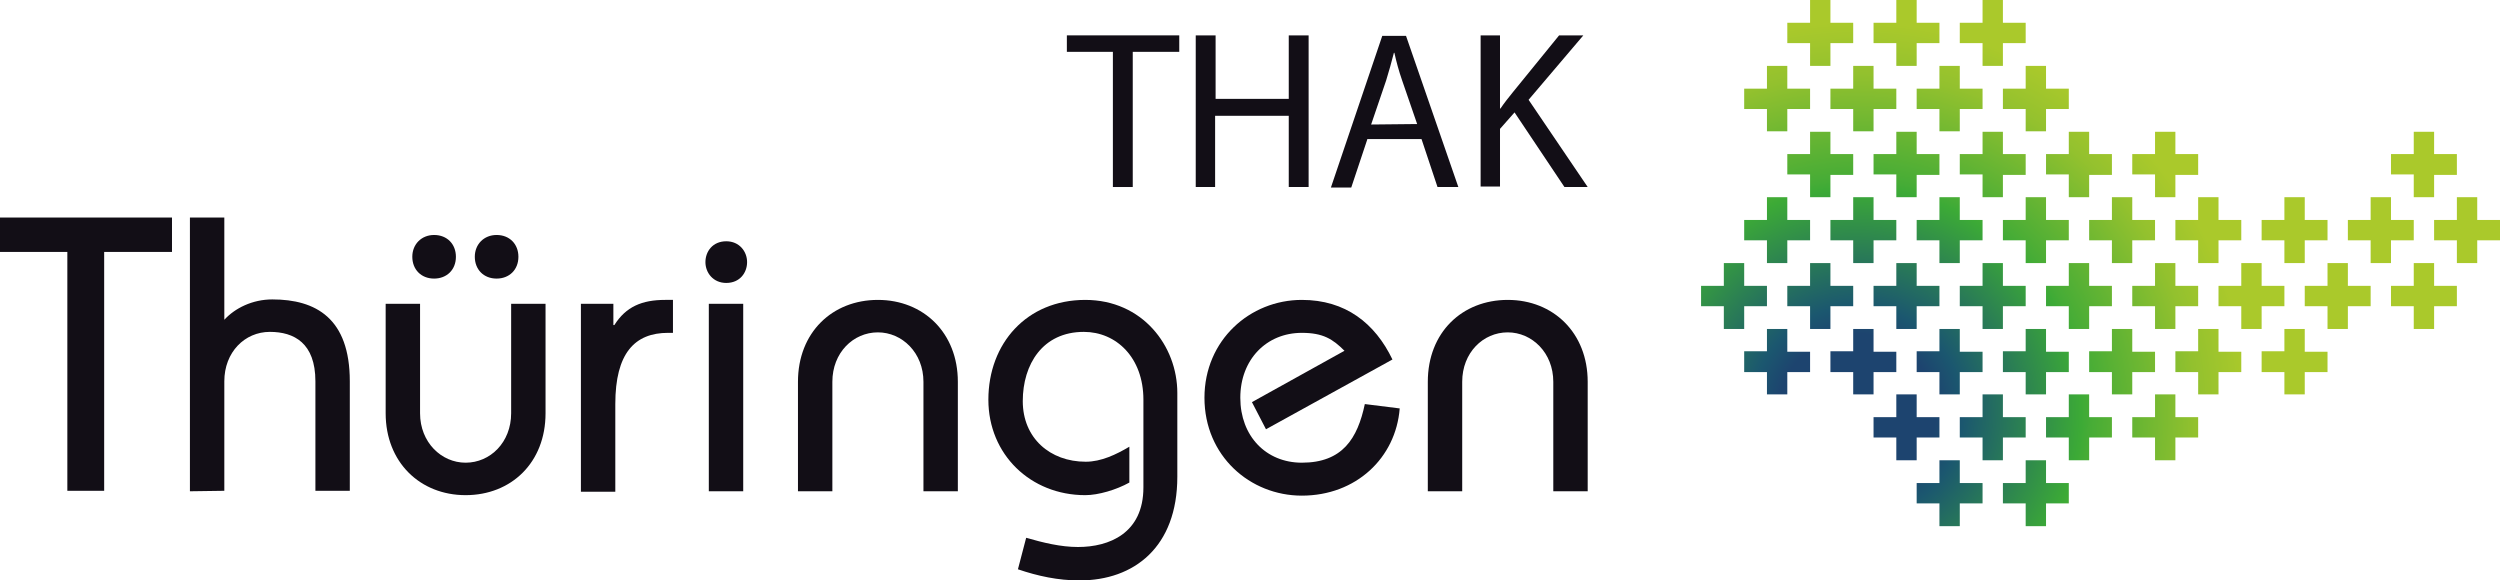
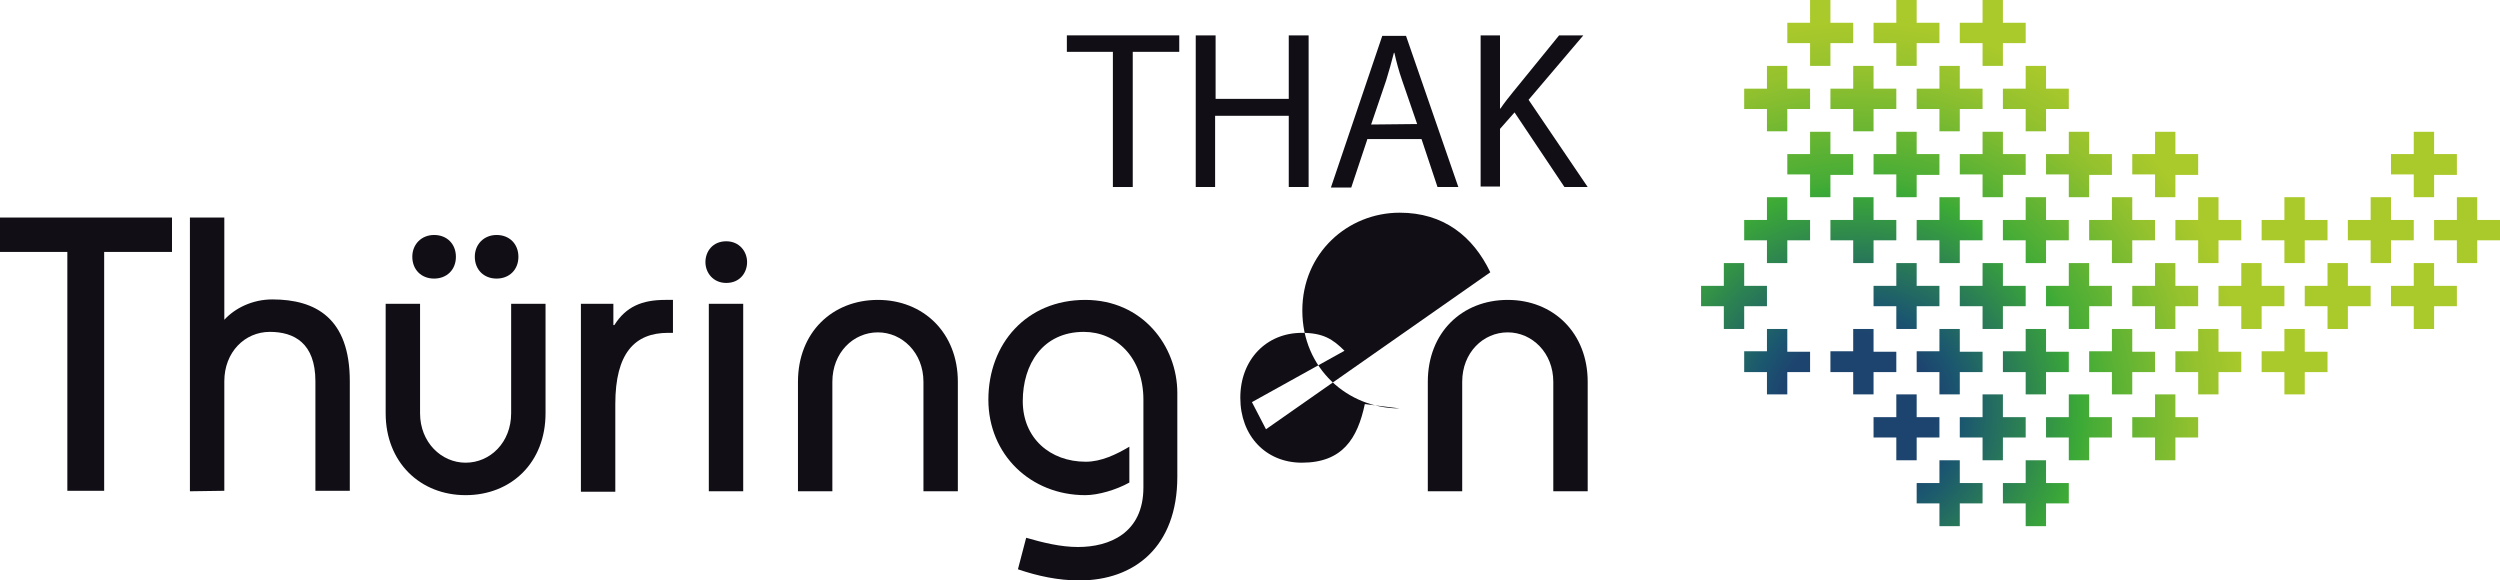
<svg xmlns="http://www.w3.org/2000/svg" version="1.1" id="Ebene_1" x="0px" y="0px" viewBox="0 0 516 119.8" style="enable-background:new 0 0 516 119.8;" xml:space="preserve">
  <style type="text/css">
	.st0{fill:#120E16;}
	.st1{fill:url(#SVGID_1_);}
	.st2{fill:url(#SVGID_00000164499387312996627720000011261264232604326299_);}
	.st3{fill:url(#SVGID_00000063635376390427948830000002524838665573335711_);}
	.st4{fill:url(#SVGID_00000132074234052892982200000003415851067355475588_);}
	.st5{fill:url(#SVGID_00000170236721590456245650000011944384113052989077_);}
	.st6{fill:url(#SVGID_00000111153343598668307710000006465509515475958684_);}
	.st7{fill:url(#SVGID_00000178190074054970440890000013943987562254485909_);}
	.st8{fill:url(#SVGID_00000148649876578607215860000016059045623749427845_);}
	.st9{fill:url(#SVGID_00000008125290474329820630000004720158364857399739_);}
	.st10{fill:url(#SVGID_00000119106317804180714310000009587703656118462338_);}
	.st11{fill:url(#SVGID_00000169556976436960750090000014205578081682645162_);}
	.st12{fill:url(#SVGID_00000088830243558331772830000011434310743229641110_);}
	.st13{fill:url(#SVGID_00000061442339936078954230000010795068422493478327_);}
	.st14{fill:url(#SVGID_00000091695724296291098730000000049865794951906223_);}
	.st15{fill:url(#SVGID_00000037670466221271875380000010520149928986199476_);}
	.st16{fill:url(#SVGID_00000090276491733070713930000009341410480172846983_);}
	.st17{fill:url(#SVGID_00000177480212747469228950000009931713085645669254_);}
	.st18{fill:url(#SVGID_00000062893296777241816250000015783698718544163489_);}
	.st19{fill:url(#SVGID_00000133530493398083394200000012900930941346599312_);}
	.st20{fill:url(#SVGID_00000032626092100679880200000016345354430085207470_);}
	.st21{fill:url(#SVGID_00000064326951595383219630000009495970283608378526_);}
	.st22{fill:url(#SVGID_00000083058898073334223220000015842446782765923221_);}
	.st23{fill:url(#SVGID_00000105411011769833754940000010974324657363289015_);}
	.st24{fill:url(#SVGID_00000114790306573293088320000013835776324425757105_);}
	.st25{fill:url(#SVGID_00000137838740182063639080000003350534858432739719_);}
	.st26{fill:url(#SVGID_00000048471368063070213480000001262089941092267392_);}
	.st27{fill:url(#SVGID_00000008124799941848263410000004523367096632535424_);}
	.st28{fill:url(#SVGID_00000178203723379563426580000012000199793555900602_);}
	.st29{fill:url(#SVGID_00000154413558091790610350000014687772330248228515_);}
	.st30{fill:url(#SVGID_00000125564937483165459670000000898892133058214584_);}
	.st31{fill:url(#SVGID_00000125586354255816475780000003463259486497211523_);}
	.st32{fill:url(#SVGID_00000146492181012971397310000014571210011843622786_);}
	.st33{fill:url(#SVGID_00000002372678939478237020000006061103180987538363_);}
	.st34{fill:url(#SVGID_00000032624079632527551210000010221931140929322679_);}
	.st35{fill:url(#SVGID_00000116932563985905204470000006659157189120407978_);}
	.st36{fill:url(#SVGID_00000103959865973764531540000005007647388187476099_);}
	.st37{fill:url(#SVGID_00000008148254319513878640000011983721067492155549_);}
	.st38{fill:url(#SVGID_00000035516704468568149390000000394186897684981438_);}
	.st39{fill:url(#SVGID_00000100346312137586497380000012689581252463058593_);}
	.st40{fill:url(#SVGID_00000163754026939415521250000010260205695040660380_);}
	.st41{fill:url(#SVGID_00000178206913143074712420000000214109076935251588_);}
	.st42{fill:url(#SVGID_00000130645669267804259510000016325134190351133619_);}
	.st43{fill:url(#SVGID_00000156574134923515853610000007418325873675109304_);}
	.st44{fill:url(#SVGID_00000134213423034852141210000014736585862255953818_);}
</style>
  <g>
    <g>
      <path class="st0" d="M0,44.9h35.5V52h-14v49.3h-7.6V52H0V44.9z" />
      <path class="st0" d="M39.2,101.4V44.9h7.1V66c2.2-2.4,5.8-4.2,9.9-4.2c9,0,16,3.9,16,16.9v22.6h-7.1V78.7c0-7.9-4.4-10.2-9.4-10.2    c-5.2,0-9.4,4.2-9.4,10.2v22.6L39.2,101.4L39.2,101.4z" />
      <path class="st0" d="M112.6,62.7v22.6c0,10.2-7.1,16.9-16.5,16.9s-16.5-6.8-16.5-16.9V62.7h7.1v22.6c0,6,4.4,10.2,9.4,10.2    c5.1,0,9.4-4.2,9.4-10.2V62.7C105.5,62.7,112.6,62.7,112.6,62.7z M89.6,48.5c2.7,0,4.5,1.9,4.5,4.5c0,2.7-1.9,4.5-4.5,4.5    c-2.7,0-4.5-1.9-4.5-4.5S87,48.5,89.6,48.5z M102.5,48.5c2.7,0,4.5,1.9,4.5,4.5c0,2.7-1.9,4.5-4.5,4.5c-2.7,0-4.5-1.9-4.5-4.5    S99.9,48.5,102.5,48.5z" />
      <path class="st0" d="M119.8,62.7h6.8v4.4h0.2c2.4-3.8,5.7-5.2,10.5-5.2h1.6v6.8h-1c-6.9,0-10.9,4.2-10.9,14.7v18.1h-7.1V62.7    H119.8z" />
      <path class="st0" d="M149.9,49.8c2.7,0,4.3,2.1,4.3,4.3c0,2.2-1.5,4.3-4.3,4.3c-2.7,0-4.3-2.1-4.3-4.3    C145.6,51.9,147.1,49.8,149.9,49.8z M146.3,101.4V62.7h7.1v38.7H146.3z" />
      <path class="st0" d="M164.7,101.4V78.8c0-10.2,7.1-16.9,16.5-16.9c9.4,0,16.5,6.8,16.5,16.9v22.6h-7.1V78.8c0-6-4.4-10.2-9.4-10.2    c-5.1,0-9.4,4.2-9.4,10.2v22.6H164.7z" />
      <path class="st0" d="M233.1,99.6c-2.7,1.5-6.4,2.6-9.1,2.6c-11.3,0-20-8.4-20-19.7c0-11.6,7.9-20.6,20-20.6c11.8,0,19,9.5,19,19.2    v17.3c0,14.5-8.9,21.4-20.2,21.4c-4.4,0-8.6-0.9-12.7-2.3l1.7-6.5c3.5,1,7.1,1.9,10.7,1.9c6.4,0,13.5-2.8,13.5-12.3V82.5    c0-8.7-5.6-14-12.3-14c-8.5,0-12.6,6.7-12.6,14.3s5.6,12.5,13,12.5c3.2,0,6.3-1.5,9-3.1V99.6z" />
-       <path class="st0" d="M261.3,88.6l-2.9-5.6l19.1-10.6c-2.4-2.4-4.4-3.7-8.8-3.7c-7.3,0-12.7,5.5-12.7,13.4s5.3,13.4,12.7,13.4    c8.4,0,11.5-5,13-12.1l7.2,0.9c-0.8,10.2-9,18-20.2,18c-10.7,0-20.1-8.2-20.1-20.2c0-11.9,9.4-20.2,20.1-20.2    c9,0,15.1,4.8,18.7,12.3L261.3,88.6z" />
+       <path class="st0" d="M261.3,88.6l-2.9-5.6l19.1-10.6c-2.4-2.4-4.4-3.7-8.8-3.7c-7.3,0-12.7,5.5-12.7,13.4s5.3,13.4,12.7,13.4    c8.4,0,11.5-5,13-12.1l7.2,0.9c-10.7,0-20.1-8.2-20.1-20.2c0-11.9,9.4-20.2,20.1-20.2    c9,0,15.1,4.8,18.7,12.3L261.3,88.6z" />
      <path class="st0" d="M294.7,101.4V78.8c0-10.2,7.1-16.9,16.5-16.9s16.5,6.8,16.5,16.9v22.6h-7.1V78.8c0-6-4.4-10.2-9.4-10.2    c-5.1,0-9.4,4.2-9.4,10.2v22.6H294.7z" />
    </g>
    <g>
      <path class="st0" d="M229.7,10.7h-9.5V7.3h23.2v3.4h-9.6v27.9h-4.1V10.7z" />
      <path class="st0" d="M250.9,7.3v13.1H266V7.3h4.1v31.3H266V23.9h-15.2v14.7h-4V7.3H250.9z" />
      <path class="st0" d="M282.2,28.8l-3.3,9.9h-4.2l10.6-31.3h4.9L301,38.6h-4.3l-3.3-9.9h-11.2V28.8z M292.5,25.6l-3.1-9    c-0.7-2-1.2-3.9-1.6-5.7h-0.1c-0.5,1.9-1,3.8-1.6,5.7l-3.1,9.1L292.5,25.6L292.5,25.6z" />
      <path class="st0" d="M305.6,7.3h4v15.1h0.1c0.8-1.2,1.7-2.3,2.5-3.3l9.6-11.8h5l-11.3,13.3l12.2,18h-4.8l-10.3-15.4l-3,3.4v11.9    h-4L305.6,7.3L305.6,7.3z" />
    </g>
    <g>
      <radialGradient id="SVGID_1_" cx="383.273" cy="33.4" r="97.65" gradientTransform="matrix(1 0 0 -0.999 0 118.436)" gradientUnits="userSpaceOnUse">
        <stop offset="0.166" style="stop-color:#1D446F" />
        <stop offset="0.224" style="stop-color:#1B576F" />
        <stop offset="0.474" style="stop-color:#3CAA36" />
        <stop offset="0.493" style="stop-color:#46AC36" />
        <stop offset="0.717" style="stop-color:#93C12E" />
        <stop offset="0.825" style="stop-color:#AAC92B" />
      </radialGradient>
      <polygon class="st1" points="377.8,4.7 377.8,0 373.6,0 373.6,4.7 368.9,4.7 368.9,8.9 373.6,8.9 373.6,13.6 377.8,13.6     377.8,8.9 382.5,8.9 382.5,4.7   " />
      <radialGradient id="SVGID_00000022526377205896758140000015502128717164366239_" cx="383.272" cy="33.4" r="97.652" gradientTransform="matrix(1 0 0 -0.999 0 118.436)" gradientUnits="userSpaceOnUse">
        <stop offset="0.166" style="stop-color:#1D446F" />
        <stop offset="0.224" style="stop-color:#1B576F" />
        <stop offset="0.474" style="stop-color:#3CAA36" />
        <stop offset="0.493" style="stop-color:#46AC36" />
        <stop offset="0.717" style="stop-color:#93C12E" />
        <stop offset="0.825" style="stop-color:#AAC92B" />
      </radialGradient>
      <polygon style="fill:url(#SVGID_00000022526377205896758140000015502128717164366239_);" points="395.6,4.7 395.6,0 391.4,0     391.4,4.7 386.7,4.7 386.7,8.9 391.4,8.9 391.4,13.6 395.6,13.6 395.6,8.9 400.3,8.9 400.3,4.7   " />
      <radialGradient id="SVGID_00000162317577990117997640000002477120955149648305_" cx="383.261" cy="33.4" r="97.658" gradientTransform="matrix(1 0 0 -0.999 0 118.436)" gradientUnits="userSpaceOnUse">
        <stop offset="0.166" style="stop-color:#1D446F" />
        <stop offset="0.224" style="stop-color:#1B576F" />
        <stop offset="0.474" style="stop-color:#3CAA36" />
        <stop offset="0.493" style="stop-color:#46AC36" />
        <stop offset="0.717" style="stop-color:#93C12E" />
        <stop offset="0.825" style="stop-color:#AAC92B" />
      </radialGradient>
      <polygon style="fill:url(#SVGID_00000162317577990117997640000002477120955149648305_);" points="413.4,4.7 413.4,0 409.2,0     409.2,4.7 404.5,4.7 404.5,8.9 409.2,8.9 409.2,13.6 413.4,13.6 413.4,8.9 418.1,8.9 418.1,4.7   " />
      <g>
        <radialGradient id="SVGID_00000033339371432984113360000014121656320174124204_" cx="383.282" cy="33.399" r="97.651" gradientTransform="matrix(1 0 0 -0.999 0 118.436)" gradientUnits="userSpaceOnUse">
          <stop offset="0.166" style="stop-color:#1D446F" />
          <stop offset="0.224" style="stop-color:#1B576F" />
          <stop offset="0.474" style="stop-color:#3CAA36" />
          <stop offset="0.493" style="stop-color:#46AC36" />
          <stop offset="0.717" style="stop-color:#93C12E" />
          <stop offset="0.825" style="stop-color:#AAC92B" />
        </radialGradient>
        <polygon style="fill:url(#SVGID_00000033339371432984113360000014121656320174124204_);" points="368.9,18.3 368.9,13.6      364.7,13.6 364.7,18.3 360,18.3 360,22.5 364.7,22.5 364.7,27.1 368.9,27.1 368.9,22.5 373.6,22.5 373.6,18.3    " />
        <radialGradient id="SVGID_00000176740139439268504220000016968725388554015166_" cx="383.276" cy="33.399" r="97.65" gradientTransform="matrix(1 0 0 -0.999 0 118.436)" gradientUnits="userSpaceOnUse">
          <stop offset="0.166" style="stop-color:#1D446F" />
          <stop offset="0.224" style="stop-color:#1B576F" />
          <stop offset="0.474" style="stop-color:#3CAA36" />
          <stop offset="0.493" style="stop-color:#46AC36" />
          <stop offset="0.717" style="stop-color:#93C12E" />
          <stop offset="0.825" style="stop-color:#AAC92B" />
        </radialGradient>
        <polygon style="fill:url(#SVGID_00000176740139439268504220000016968725388554015166_);" points="386.7,18.3 386.7,13.6      382.5,13.6 382.5,18.3 377.8,18.3 377.8,22.5 382.5,22.5 382.5,27.1 386.7,27.1 386.7,22.5 391.4,22.5 391.4,18.3    " />
        <radialGradient id="SVGID_00000159435784311524476750000002987668380554291592_" cx="383.273" cy="33.399" r="97.653" gradientTransform="matrix(1 0 0 -0.999 0 118.436)" gradientUnits="userSpaceOnUse">
          <stop offset="0.166" style="stop-color:#1D446F" />
          <stop offset="0.224" style="stop-color:#1B576F" />
          <stop offset="0.474" style="stop-color:#3CAA36" />
          <stop offset="0.493" style="stop-color:#46AC36" />
          <stop offset="0.717" style="stop-color:#93C12E" />
          <stop offset="0.825" style="stop-color:#AAC92B" />
        </radialGradient>
        <polygon style="fill:url(#SVGID_00000159435784311524476750000002987668380554291592_);" points="404.5,18.3 404.5,13.6      400.3,13.6 400.3,18.3 395.6,18.3 395.6,22.5 400.3,22.5 400.3,27.1 404.5,27.1 404.5,22.5 409.2,22.5 409.2,18.3    " />
        <radialGradient id="SVGID_00000160899636442732920910000002267484093758579377_" cx="383.288" cy="33.399" r="97.637" gradientTransform="matrix(1 0 0 -0.999 0 118.436)" gradientUnits="userSpaceOnUse">
          <stop offset="0.166" style="stop-color:#1D446F" />
          <stop offset="0.224" style="stop-color:#1B576F" />
          <stop offset="0.474" style="stop-color:#3CAA36" />
          <stop offset="0.493" style="stop-color:#46AC36" />
          <stop offset="0.717" style="stop-color:#93C12E" />
          <stop offset="0.825" style="stop-color:#AAC92B" />
        </radialGradient>
        <polygon style="fill:url(#SVGID_00000160899636442732920910000002267484093758579377_);" points="422.3,18.3 422.3,13.6      418.1,13.6 418.1,18.3 413.4,18.3 413.4,22.5 418.1,22.5 418.1,27.1 422.3,27.1 422.3,22.5 427,22.5 427,18.3    " />
      </g>
      <radialGradient id="SVGID_00000009561971400051126890000005056622498047413948_" cx="383.275" cy="33.38" r="97.683" gradientTransform="matrix(1 0 0 -0.999 0 118.436)" gradientUnits="userSpaceOnUse">
        <stop offset="0.166" style="stop-color:#1D446F" />
        <stop offset="0.224" style="stop-color:#1B576F" />
        <stop offset="0.474" style="stop-color:#3CAA36" />
        <stop offset="0.493" style="stop-color:#46AC36" />
        <stop offset="0.717" style="stop-color:#93C12E" />
        <stop offset="0.825" style="stop-color:#AAC92B" />
      </radialGradient>
      <polygon style="fill:url(#SVGID_00000009561971400051126890000005056622498047413948_);" points="377.8,31.8 377.8,27.2     373.6,27.2 373.6,31.8 368.9,31.8 368.9,36 373.6,36 373.6,40.7 377.8,40.7 377.8,36.1 382.5,36.1 382.5,31.8   " />
      <radialGradient id="SVGID_00000071525880984034484320000010307826280608149179_" cx="383.275" cy="33.38" r="97.68" gradientTransform="matrix(1 0 0 -0.999 0 118.436)" gradientUnits="userSpaceOnUse">
        <stop offset="0.166" style="stop-color:#1D446F" />
        <stop offset="0.224" style="stop-color:#1B576F" />
        <stop offset="0.474" style="stop-color:#3CAA36" />
        <stop offset="0.493" style="stop-color:#46AC36" />
        <stop offset="0.717" style="stop-color:#93C12E" />
        <stop offset="0.825" style="stop-color:#AAC92B" />
      </radialGradient>
      <polygon style="fill:url(#SVGID_00000071525880984034484320000010307826280608149179_);" points="395.6,31.8 395.6,27.2     391.4,27.2 391.4,31.8 386.7,31.8 386.7,36 391.4,36 391.4,40.7 395.6,40.7 395.6,36.1 400.3,36.1 400.3,31.8   " />
      <radialGradient id="SVGID_00000111150627379649763750000009634674950996375429_" cx="383.274" cy="33.38" r="97.671" gradientTransform="matrix(1 0 0 -0.999 0 118.436)" gradientUnits="userSpaceOnUse">
        <stop offset="0.166" style="stop-color:#1D446F" />
        <stop offset="0.224" style="stop-color:#1B576F" />
        <stop offset="0.474" style="stop-color:#3CAA36" />
        <stop offset="0.493" style="stop-color:#46AC36" />
        <stop offset="0.717" style="stop-color:#93C12E" />
        <stop offset="0.825" style="stop-color:#AAC92B" />
      </radialGradient>
      <polygon style="fill:url(#SVGID_00000111150627379649763750000009634674950996375429_);" points="413.4,31.8 413.4,27.2     409.2,27.2 409.2,31.8 404.5,31.8 404.5,36 409.2,36 409.2,40.7 413.4,40.7 413.4,36.1 418.1,36.1 418.1,31.8   " />
      <radialGradient id="SVGID_00000071531567706751249290000013414300974813818757_" cx="383.285" cy="33.38" r="97.653" gradientTransform="matrix(1 0 0 -0.999 0 118.436)" gradientUnits="userSpaceOnUse">
        <stop offset="0.166" style="stop-color:#1D446F" />
        <stop offset="0.224" style="stop-color:#1B576F" />
        <stop offset="0.474" style="stop-color:#3CAA36" />
        <stop offset="0.493" style="stop-color:#46AC36" />
        <stop offset="0.717" style="stop-color:#93C12E" />
        <stop offset="0.825" style="stop-color:#AAC92B" />
      </radialGradient>
      <polygon style="fill:url(#SVGID_00000071531567706751249290000013414300974813818757_);" points="431.2,31.8 431.2,27.2 427,27.2     427,31.8 422.3,31.8 422.3,36 427,36 427,40.7 431.2,40.7 431.2,36.1 435.9,36.1 435.9,31.8   " />
      <radialGradient id="SVGID_00000111185693638630674740000007777181009823058083_" cx="383.268" cy="33.38" r="97.667" gradientTransform="matrix(1 0 0 -0.999 0 118.436)" gradientUnits="userSpaceOnUse">
        <stop offset="0.166" style="stop-color:#1D446F" />
        <stop offset="0.224" style="stop-color:#1B576F" />
        <stop offset="0.474" style="stop-color:#3CAA36" />
        <stop offset="0.493" style="stop-color:#46AC36" />
        <stop offset="0.717" style="stop-color:#93C12E" />
        <stop offset="0.825" style="stop-color:#AAC92B" />
      </radialGradient>
      <polygon style="fill:url(#SVGID_00000111185693638630674740000007777181009823058083_);" points="449,31.8 449,27.2 444.8,27.2     444.8,31.8 440.1,31.8 440.1,36 444.8,36 444.8,40.7 449,40.7 449,36.1 453.7,36.1 453.7,31.8   " />
      <g>
        <radialGradient id="SVGID_00000112633110884063489940000016711551054111512970_" cx="383.282" cy="33.403" r="97.645" gradientTransform="matrix(1 0 0 -0.999 0 118.436)" gradientUnits="userSpaceOnUse">
          <stop offset="0.166" style="stop-color:#1D446F" />
          <stop offset="0.224" style="stop-color:#1B576F" />
          <stop offset="0.474" style="stop-color:#3CAA36" />
          <stop offset="0.493" style="stop-color:#46AC36" />
          <stop offset="0.717" style="stop-color:#93C12E" />
          <stop offset="0.825" style="stop-color:#AAC92B" />
        </radialGradient>
        <polygon style="fill:url(#SVGID_00000112633110884063489940000016711551054111512970_);" points="368.9,45.4 368.9,40.7      364.7,40.7 364.7,45.4 360,45.4 360,49.6 364.7,49.6 364.7,54.3 368.9,54.3 368.9,49.6 373.6,49.6 373.6,45.4    " />
        <radialGradient id="SVGID_00000033354749289295820000000002482527271877082025_" cx="383.277" cy="33.403" r="97.643" gradientTransform="matrix(1 0 0 -0.999 0 118.436)" gradientUnits="userSpaceOnUse">
          <stop offset="0.166" style="stop-color:#1D446F" />
          <stop offset="0.224" style="stop-color:#1B576F" />
          <stop offset="0.474" style="stop-color:#3CAA36" />
          <stop offset="0.493" style="stop-color:#46AC36" />
          <stop offset="0.717" style="stop-color:#93C12E" />
          <stop offset="0.825" style="stop-color:#AAC92B" />
        </radialGradient>
        <polygon style="fill:url(#SVGID_00000033354749289295820000000002482527271877082025_);" points="386.7,45.4 386.7,40.7      382.5,40.7 382.5,45.4 377.8,45.4 377.8,49.6 382.5,49.6 382.5,54.3 386.7,54.3 386.7,49.6 391.4,49.6 391.4,45.4    " />
        <radialGradient id="SVGID_00000054225642491651346070000018315636207235719325_" cx="383.271" cy="33.403" r="97.652" gradientTransform="matrix(1 0 0 -0.999 0 118.436)" gradientUnits="userSpaceOnUse">
          <stop offset="0.166" style="stop-color:#1D446F" />
          <stop offset="0.224" style="stop-color:#1B576F" />
          <stop offset="0.474" style="stop-color:#3CAA36" />
          <stop offset="0.493" style="stop-color:#46AC36" />
          <stop offset="0.717" style="stop-color:#93C12E" />
          <stop offset="0.825" style="stop-color:#AAC92B" />
        </radialGradient>
        <polygon style="fill:url(#SVGID_00000054225642491651346070000018315636207235719325_);" points="404.5,45.4 404.5,40.7      400.3,40.7 400.3,45.4 395.6,45.4 395.6,49.6 400.3,49.6 400.3,54.3 404.5,54.3 404.5,49.6 409.2,49.6 409.2,45.4    " />
        <radialGradient id="SVGID_00000040563257460833156550000012215469008249668796_" cx="383.27" cy="33.403" r="97.651" gradientTransform="matrix(1 0 0 -0.999 0 118.436)" gradientUnits="userSpaceOnUse">
          <stop offset="0.166" style="stop-color:#1D446F" />
          <stop offset="0.224" style="stop-color:#1B576F" />
          <stop offset="0.474" style="stop-color:#3CAA36" />
          <stop offset="0.493" style="stop-color:#46AC36" />
          <stop offset="0.717" style="stop-color:#93C12E" />
          <stop offset="0.825" style="stop-color:#AAC92B" />
        </radialGradient>
        <polygon style="fill:url(#SVGID_00000040563257460833156550000012215469008249668796_);" points="422.3,45.4 422.3,40.7      418.1,40.7 418.1,45.4 413.4,45.4 413.4,49.6 418.1,49.6 418.1,54.3 422.3,54.3 422.3,49.6 427,49.6 427,45.4    " />
        <radialGradient id="SVGID_00000060018973593738138860000016948382845239279498_" cx="383.273" cy="33.403" r="97.65" gradientTransform="matrix(1 0 0 -0.999 0 118.436)" gradientUnits="userSpaceOnUse">
          <stop offset="0.166" style="stop-color:#1D446F" />
          <stop offset="0.224" style="stop-color:#1B576F" />
          <stop offset="0.474" style="stop-color:#3CAA36" />
          <stop offset="0.493" style="stop-color:#46AC36" />
          <stop offset="0.717" style="stop-color:#93C12E" />
          <stop offset="0.825" style="stop-color:#AAC92B" />
        </radialGradient>
        <polygon style="fill:url(#SVGID_00000060018973593738138860000016948382845239279498_);" points="440.1,45.4 440.1,40.7      435.9,40.7 435.9,45.4 431.2,45.4 431.2,49.6 435.9,49.6 435.9,54.3 440.1,54.3 440.1,49.6 444.8,49.6 444.8,45.4    " />
        <radialGradient id="SVGID_00000067934840176712500450000009521730147547121297_" cx="383.254" cy="33.403" r="97.675" gradientTransform="matrix(1 0 0 -0.999 0 118.436)" gradientUnits="userSpaceOnUse">
          <stop offset="0.166" style="stop-color:#1D446F" />
          <stop offset="0.224" style="stop-color:#1B576F" />
          <stop offset="0.474" style="stop-color:#3CAA36" />
          <stop offset="0.493" style="stop-color:#46AC36" />
          <stop offset="0.717" style="stop-color:#93C12E" />
          <stop offset="0.825" style="stop-color:#AAC92B" />
        </radialGradient>
        <polygon style="fill:url(#SVGID_00000067934840176712500450000009521730147547121297_);" points="457.9,45.4 457.9,40.7      453.7,40.7 453.7,45.4 449,45.4 449,49.6 453.7,49.6 453.7,54.3 457.9,54.3 457.9,49.6 462.6,49.6 462.6,45.4    " />
        <radialGradient id="SVGID_00000036954249565694666610000009756660543072521150_" cx="383.255" cy="33.403" r="97.669" gradientTransform="matrix(1 0 0 -0.999 0 118.436)" gradientUnits="userSpaceOnUse">
          <stop offset="0.166" style="stop-color:#1D446F" />
          <stop offset="0.224" style="stop-color:#1B576F" />
          <stop offset="0.474" style="stop-color:#3CAA36" />
          <stop offset="0.493" style="stop-color:#46AC36" />
          <stop offset="0.717" style="stop-color:#93C12E" />
          <stop offset="0.825" style="stop-color:#AAC92B" />
        </radialGradient>
        <polygon style="fill:url(#SVGID_00000036954249565694666610000009756660543072521150_);" points="475.7,45.4 475.7,40.7      471.5,40.7 471.5,45.4 466.8,45.4 466.8,49.6 471.5,49.6 471.5,54.3 475.7,54.3 475.7,49.6 480.4,49.6 480.4,45.4    " />
        <radialGradient id="SVGID_00000148641012504094789860000003217532981506746274_" cx="383.308" cy="33.403" r="97.624" gradientTransform="matrix(1 0 0 -0.999 0 118.436)" gradientUnits="userSpaceOnUse">
          <stop offset="0.166" style="stop-color:#1D446F" />
          <stop offset="0.224" style="stop-color:#1B576F" />
          <stop offset="0.474" style="stop-color:#3CAA36" />
          <stop offset="0.493" style="stop-color:#46AC36" />
          <stop offset="0.717" style="stop-color:#93C12E" />
          <stop offset="0.825" style="stop-color:#AAC92B" />
        </radialGradient>
        <polygon style="fill:url(#SVGID_00000148641012504094789860000003217532981506746274_);" points="493.5,45.4 493.5,40.7      489.3,40.7 489.3,45.4 484.6,45.4 484.6,49.6 489.3,49.6 489.3,54.3 493.5,54.3 493.5,49.6 498.2,49.6 498.2,45.4    " />
        <radialGradient id="SVGID_00000056399273108974145800000011000925543958473118_" cx="383.324" cy="33.403" r="97.616" gradientTransform="matrix(1 0 0 -0.999 0 118.436)" gradientUnits="userSpaceOnUse">
          <stop offset="0.166" style="stop-color:#1D446F" />
          <stop offset="0.224" style="stop-color:#1B576F" />
          <stop offset="0.474" style="stop-color:#3CAA36" />
          <stop offset="0.493" style="stop-color:#46AC36" />
          <stop offset="0.717" style="stop-color:#93C12E" />
          <stop offset="0.825" style="stop-color:#AAC92B" />
        </radialGradient>
        <polygon style="fill:url(#SVGID_00000056399273108974145800000011000925543958473118_);" points="511.3,45.4 511.3,40.7      507.1,40.7 507.1,45.4 502.4,45.4 502.4,49.6 507.1,49.6 507.1,54.3 511.3,54.3 511.3,49.6 516,49.6 516,45.4    " />
      </g>
      <g>
        <radialGradient id="SVGID_00000082333655868706955870000007512613105756322969_" cx="383.275" cy="33.398" r="97.652" gradientTransform="matrix(1 0 0 -0.999 0 118.436)" gradientUnits="userSpaceOnUse">
          <stop offset="0.166" style="stop-color:#1D446F" />
          <stop offset="0.224" style="stop-color:#1B576F" />
          <stop offset="0.474" style="stop-color:#3CAA36" />
          <stop offset="0.493" style="stop-color:#46AC36" />
          <stop offset="0.717" style="stop-color:#93C12E" />
          <stop offset="0.825" style="stop-color:#AAC92B" />
        </radialGradient>
        <polygon style="fill:url(#SVGID_00000082333655868706955870000007512613105756322969_);" points="360,59 360,54.3 355.8,54.3      355.8,59 351.1,59 351.1,63.2 355.8,63.2 355.8,67.9 360,67.9 360,63.2 364.7,63.2 364.7,59    " />
        <radialGradient id="SVGID_00000026847252453670099140000000235436020182939798_" cx="383.269" cy="33.398" r="97.65" gradientTransform="matrix(1 0 0 -0.999 0 118.436)" gradientUnits="userSpaceOnUse">
          <stop offset="0.166" style="stop-color:#1D446F" />
          <stop offset="0.224" style="stop-color:#1B576F" />
          <stop offset="0.474" style="stop-color:#3CAA36" />
          <stop offset="0.493" style="stop-color:#46AC36" />
          <stop offset="0.717" style="stop-color:#93C12E" />
          <stop offset="0.825" style="stop-color:#AAC92B" />
        </radialGradient>
-         <polygon style="fill:url(#SVGID_00000026847252453670099140000000235436020182939798_);" points="377.8,59 377.8,54.3      373.6,54.3 373.6,59 368.9,59 368.9,63.2 373.6,63.2 373.6,67.9 377.8,67.9 377.8,63.2 382.5,63.2 382.5,59    " />
        <radialGradient id="SVGID_00000065032087837823267000000001538530233558891949_" cx="383.276" cy="33.398" r="97.644" gradientTransform="matrix(1 0 0 -0.999 0 118.436)" gradientUnits="userSpaceOnUse">
          <stop offset="0.166" style="stop-color:#1D446F" />
          <stop offset="0.224" style="stop-color:#1B576F" />
          <stop offset="0.474" style="stop-color:#3CAA36" />
          <stop offset="0.493" style="stop-color:#46AC36" />
          <stop offset="0.717" style="stop-color:#93C12E" />
          <stop offset="0.825" style="stop-color:#AAC92B" />
        </radialGradient>
        <polygon style="fill:url(#SVGID_00000065032087837823267000000001538530233558891949_);" points="395.6,59 395.6,54.3      391.4,54.3 391.4,59 386.7,59 386.7,63.2 391.4,63.2 391.4,67.9 395.6,67.9 395.6,63.2 400.3,63.2 400.3,59    " />
        <radialGradient id="SVGID_00000018214534507479432990000017888259702281399468_" cx="383.281" cy="33.398" r="97.642" gradientTransform="matrix(1 0 0 -0.999 0 118.436)" gradientUnits="userSpaceOnUse">
          <stop offset="0.166" style="stop-color:#1D446F" />
          <stop offset="0.224" style="stop-color:#1B576F" />
          <stop offset="0.474" style="stop-color:#3CAA36" />
          <stop offset="0.493" style="stop-color:#46AC36" />
          <stop offset="0.717" style="stop-color:#93C12E" />
          <stop offset="0.825" style="stop-color:#AAC92B" />
        </radialGradient>
        <polygon style="fill:url(#SVGID_00000018214534507479432990000017888259702281399468_);" points="413.4,59 413.4,54.3      409.2,54.3 409.2,59 404.5,59 404.5,63.2 409.2,63.2 409.2,67.9 413.4,67.9 413.4,63.2 418.1,63.2 418.1,59    " />
        <radialGradient id="SVGID_00000137090870223402183060000006609868714239575428_" cx="383.289" cy="33.398" r="97.629" gradientTransform="matrix(1 0 0 -0.999 0 118.436)" gradientUnits="userSpaceOnUse">
          <stop offset="0.166" style="stop-color:#1D446F" />
          <stop offset="0.224" style="stop-color:#1B576F" />
          <stop offset="0.474" style="stop-color:#3CAA36" />
          <stop offset="0.493" style="stop-color:#46AC36" />
          <stop offset="0.717" style="stop-color:#93C12E" />
          <stop offset="0.825" style="stop-color:#AAC92B" />
        </radialGradient>
        <polygon style="fill:url(#SVGID_00000137090870223402183060000006609868714239575428_);" points="431.2,59 431.2,54.3 427,54.3      427,59 422.3,59 422.3,63.2 427,63.2 427,67.9 431.2,67.9 431.2,63.2 435.9,63.2 435.9,59    " />
        <radialGradient id="SVGID_00000136375711188434598170000012451615737880407956_" cx="383.266" cy="33.398" r="97.664" gradientTransform="matrix(1 0 0 -0.999 0 118.436)" gradientUnits="userSpaceOnUse">
          <stop offset="0.166" style="stop-color:#1D446F" />
          <stop offset="0.224" style="stop-color:#1B576F" />
          <stop offset="0.474" style="stop-color:#3CAA36" />
          <stop offset="0.493" style="stop-color:#46AC36" />
          <stop offset="0.717" style="stop-color:#93C12E" />
          <stop offset="0.825" style="stop-color:#AAC92B" />
        </radialGradient>
        <polygon style="fill:url(#SVGID_00000136375711188434598170000012451615737880407956_);" points="449,59 449,54.3 444.8,54.3      444.8,59 440.1,59 440.1,63.2 444.8,63.2 444.8,67.9 449,67.9 449,63.2 453.7,63.2 453.7,59    " />
        <radialGradient id="SVGID_00000179609345879143689390000006629186995461539499_" cx="383.275" cy="33.398" r="97.652" gradientTransform="matrix(1 0 0 -0.999 0 118.436)" gradientUnits="userSpaceOnUse">
          <stop offset="0.166" style="stop-color:#1D446F" />
          <stop offset="0.224" style="stop-color:#1B576F" />
          <stop offset="0.474" style="stop-color:#3CAA36" />
          <stop offset="0.493" style="stop-color:#46AC36" />
          <stop offset="0.717" style="stop-color:#93C12E" />
          <stop offset="0.825" style="stop-color:#AAC92B" />
        </radialGradient>
        <polygon style="fill:url(#SVGID_00000179609345879143689390000006629186995461539499_);" points="466.8,59 466.8,54.3      462.6,54.3 462.6,59 457.9,59 457.9,63.2 462.6,63.2 462.6,67.9 466.8,67.9 466.8,63.2 471.5,63.2 471.5,59    " />
        <radialGradient id="SVGID_00000036952456551077392920000014665507833478943898_" cx="383.305" cy="33.398" r="97.619" gradientTransform="matrix(1 0 0 -0.999 0 118.436)" gradientUnits="userSpaceOnUse">
          <stop offset="0.166" style="stop-color:#1D446F" />
          <stop offset="0.224" style="stop-color:#1B576F" />
          <stop offset="0.474" style="stop-color:#3CAA36" />
          <stop offset="0.493" style="stop-color:#46AC36" />
          <stop offset="0.717" style="stop-color:#93C12E" />
          <stop offset="0.825" style="stop-color:#AAC92B" />
        </radialGradient>
        <polygon style="fill:url(#SVGID_00000036952456551077392920000014665507833478943898_);" points="484.6,59 484.6,54.3      480.4,54.3 480.4,59 475.7,59 475.7,63.2 480.4,63.2 480.4,67.9 484.6,67.9 484.6,63.2 489.3,63.2 489.3,59    " />
        <radialGradient id="SVGID_00000023977019205949939520000002926607117966119045_" cx="383.215" cy="33.398" r="97.701" gradientTransform="matrix(1 0 0 -0.999 0 118.436)" gradientUnits="userSpaceOnUse">
          <stop offset="0.166" style="stop-color:#1D446F" />
          <stop offset="0.224" style="stop-color:#1B576F" />
          <stop offset="0.474" style="stop-color:#3CAA36" />
          <stop offset="0.493" style="stop-color:#46AC36" />
          <stop offset="0.717" style="stop-color:#93C12E" />
          <stop offset="0.825" style="stop-color:#AAC92B" />
        </radialGradient>
        <polygon style="fill:url(#SVGID_00000023977019205949939520000002926607117966119045_);" points="502.4,59 502.4,54.3      498.2,54.3 498.2,59 493.5,59 493.5,63.2 498.2,63.2 498.2,67.9 502.4,67.9 502.4,63.2 507.1,63.2 507.1,59    " />
      </g>
      <g>
        <radialGradient id="SVGID_00000144325970038339039340000011829294843624659887_" cx="383.274" cy="33.398" r="97.652" gradientTransform="matrix(1 0 0 -0.999 0 118.436)" gradientUnits="userSpaceOnUse">
          <stop offset="0.166" style="stop-color:#1D446F" />
          <stop offset="0.224" style="stop-color:#1B576F" />
          <stop offset="0.474" style="stop-color:#3CAA36" />
          <stop offset="0.493" style="stop-color:#46AC36" />
          <stop offset="0.717" style="stop-color:#93C12E" />
          <stop offset="0.825" style="stop-color:#AAC92B" />
        </radialGradient>
        <polygon style="fill:url(#SVGID_00000144325970038339039340000011829294843624659887_);" points="368.9,72.6 368.9,67.9      364.7,67.9 364.7,72.5 360,72.5 360,76.8 364.7,76.8 364.7,81.4 368.9,81.4 368.9,76.8 373.6,76.8 373.6,72.6    " />
        <radialGradient id="SVGID_00000057850929383824910410000004353489847973133710_" cx="383.275" cy="33.398" r="97.621" gradientTransform="matrix(1 0 0 -0.999 0 118.436)" gradientUnits="userSpaceOnUse">
          <stop offset="0.166" style="stop-color:#1D446F" />
          <stop offset="0.224" style="stop-color:#1B576F" />
          <stop offset="0.474" style="stop-color:#3CAA36" />
          <stop offset="0.493" style="stop-color:#46AC36" />
          <stop offset="0.717" style="stop-color:#93C12E" />
          <stop offset="0.825" style="stop-color:#AAC92B" />
        </radialGradient>
        <polygon style="fill:url(#SVGID_00000057850929383824910410000004353489847973133710_);" points="386.7,72.6 386.7,67.9      382.5,67.9 382.5,72.5 377.8,72.5 377.8,76.8 382.5,76.8 382.5,81.4 386.7,81.4 386.7,76.8 391.4,76.8 391.4,72.6    " />
        <radialGradient id="SVGID_00000065061793414402192720000017865929203762820021_" cx="383.277" cy="33.398" r="97.641" gradientTransform="matrix(1 0 0 -0.999 0 118.436)" gradientUnits="userSpaceOnUse">
          <stop offset="0.166" style="stop-color:#1D446F" />
          <stop offset="0.224" style="stop-color:#1B576F" />
          <stop offset="0.474" style="stop-color:#3CAA36" />
          <stop offset="0.493" style="stop-color:#46AC36" />
          <stop offset="0.717" style="stop-color:#93C12E" />
          <stop offset="0.825" style="stop-color:#AAC92B" />
        </radialGradient>
        <polygon style="fill:url(#SVGID_00000065061793414402192720000017865929203762820021_);" points="404.5,72.6 404.5,67.9      400.3,67.9 400.3,72.5 395.6,72.5 395.6,76.8 400.3,76.8 400.3,81.4 404.5,81.4 404.5,76.8 409.2,76.8 409.2,72.6    " />
        <radialGradient id="SVGID_00000161601250558674978440000004375190461378063774_" cx="383.268" cy="33.398" r="97.665" gradientTransform="matrix(1 0 0 -0.999 0 118.436)" gradientUnits="userSpaceOnUse">
          <stop offset="0.166" style="stop-color:#1D446F" />
          <stop offset="0.224" style="stop-color:#1B576F" />
          <stop offset="0.474" style="stop-color:#3CAA36" />
          <stop offset="0.493" style="stop-color:#46AC36" />
          <stop offset="0.717" style="stop-color:#93C12E" />
          <stop offset="0.825" style="stop-color:#AAC92B" />
        </radialGradient>
        <polygon style="fill:url(#SVGID_00000161601250558674978440000004375190461378063774_);" points="422.3,72.6 422.3,67.9      418.1,67.9 418.1,72.5 413.4,72.5 413.4,76.8 418.1,76.8 418.1,81.4 422.3,81.4 422.3,76.8 427,76.8 427,72.6    " />
        <radialGradient id="SVGID_00000042715955088724283510000003241216708176859524_" cx="383.258" cy="33.398" r="97.68" gradientTransform="matrix(1 0 0 -0.999 0 118.436)" gradientUnits="userSpaceOnUse">
          <stop offset="0.166" style="stop-color:#1D446F" />
          <stop offset="0.224" style="stop-color:#1B576F" />
          <stop offset="0.474" style="stop-color:#3CAA36" />
          <stop offset="0.493" style="stop-color:#46AC36" />
          <stop offset="0.717" style="stop-color:#93C12E" />
          <stop offset="0.825" style="stop-color:#AAC92B" />
        </radialGradient>
        <polygon style="fill:url(#SVGID_00000042715955088724283510000003241216708176859524_);" points="440.1,72.6 440.1,67.9      435.9,67.9 435.9,72.5 431.2,72.5 431.2,76.8 435.9,76.8 435.9,81.4 440.1,81.4 440.1,76.8 444.8,76.8 444.8,72.6    " />
        <radialGradient id="SVGID_00000026126881149489835280000017623356475926579340_" cx="383.285" cy="33.398" r="97.636" gradientTransform="matrix(1 0 0 -0.999 0 118.436)" gradientUnits="userSpaceOnUse">
          <stop offset="0.166" style="stop-color:#1D446F" />
          <stop offset="0.224" style="stop-color:#1B576F" />
          <stop offset="0.474" style="stop-color:#3CAA36" />
          <stop offset="0.493" style="stop-color:#46AC36" />
          <stop offset="0.717" style="stop-color:#93C12E" />
          <stop offset="0.825" style="stop-color:#AAC92B" />
        </radialGradient>
        <polygon style="fill:url(#SVGID_00000026126881149489835280000017623356475926579340_);" points="457.9,72.6 457.9,67.9      453.7,67.9 453.7,72.5 449,72.5 449,76.8 453.7,76.8 453.7,81.4 457.9,81.4 457.9,76.8 462.6,76.8 462.6,72.6    " />
        <radialGradient id="SVGID_00000080175178736326045540000001567730640834441404_" cx="383.272" cy="33.398" r="97.652" gradientTransform="matrix(1 0 0 -0.999 0 118.436)" gradientUnits="userSpaceOnUse">
          <stop offset="0.166" style="stop-color:#1D446F" />
          <stop offset="0.224" style="stop-color:#1B576F" />
          <stop offset="0.474" style="stop-color:#3CAA36" />
          <stop offset="0.493" style="stop-color:#46AC36" />
          <stop offset="0.717" style="stop-color:#93C12E" />
          <stop offset="0.825" style="stop-color:#AAC92B" />
        </radialGradient>
        <polygon style="fill:url(#SVGID_00000080175178736326045540000001567730640834441404_);" points="475.7,72.6 475.7,67.9      471.5,67.9 471.5,72.5 466.8,72.5 466.8,76.8 471.5,76.8 471.5,81.4 475.7,81.4 475.7,76.8 480.4,76.8 480.4,72.6    " />
      </g>
      <g>
        <radialGradient id="SVGID_00000045619569659287391240000018136189470585695396_" cx="383.276" cy="33.396" r="97.653" gradientTransform="matrix(1 0 0 -0.999 0 118.436)" gradientUnits="userSpaceOnUse">
          <stop offset="0.166" style="stop-color:#1D446F" />
          <stop offset="0.224" style="stop-color:#1B576F" />
          <stop offset="0.474" style="stop-color:#3CAA36" />
          <stop offset="0.493" style="stop-color:#46AC36" />
          <stop offset="0.717" style="stop-color:#93C12E" />
          <stop offset="0.825" style="stop-color:#AAC92B" />
        </radialGradient>
        <polygon style="fill:url(#SVGID_00000045619569659287391240000018136189470585695396_);" points="395.6,86.1 395.6,81.4      391.4,81.4 391.4,86.1 386.7,86.1 386.7,90.3 391.4,90.3 391.4,95 395.6,95 395.6,90.3 400.3,90.3 400.3,86.1    " />
        <radialGradient id="SVGID_00000181063189174756284240000002279483321901541822_" cx="383.278" cy="33.396" r="97.644" gradientTransform="matrix(1 0 0 -0.999 0 118.436)" gradientUnits="userSpaceOnUse">
          <stop offset="0.166" style="stop-color:#1D446F" />
          <stop offset="0.224" style="stop-color:#1B576F" />
          <stop offset="0.474" style="stop-color:#3CAA36" />
          <stop offset="0.493" style="stop-color:#46AC36" />
          <stop offset="0.717" style="stop-color:#93C12E" />
          <stop offset="0.825" style="stop-color:#AAC92B" />
        </radialGradient>
        <polygon style="fill:url(#SVGID_00000181063189174756284240000002279483321901541822_);" points="413.4,86.1 413.4,81.4      409.2,81.4 409.2,86.1 404.5,86.1 404.5,90.3 409.2,90.3 409.2,95 413.4,95 413.4,90.3 418.1,90.3 418.1,86.1    " />
        <radialGradient id="SVGID_00000057863809468415146670000016387231886040926109_" cx="383.293" cy="33.396" r="97.613" gradientTransform="matrix(1 0 0 -0.999 0 118.436)" gradientUnits="userSpaceOnUse">
          <stop offset="0.166" style="stop-color:#1D446F" />
          <stop offset="0.224" style="stop-color:#1B576F" />
          <stop offset="0.474" style="stop-color:#3CAA36" />
          <stop offset="0.493" style="stop-color:#46AC36" />
          <stop offset="0.717" style="stop-color:#93C12E" />
          <stop offset="0.825" style="stop-color:#AAC92B" />
        </radialGradient>
        <polygon style="fill:url(#SVGID_00000057863809468415146670000016387231886040926109_);" points="431.2,86.1 431.2,81.4      427,81.4 427,86.1 422.3,86.1 422.3,90.3 427,90.3 427,95 431.2,95 431.2,90.3 435.9,90.3 435.9,86.1    " />
        <radialGradient id="SVGID_00000044897497231000896560000001054604181431825052_" cx="383.289" cy="33.396" r="97.629" gradientTransform="matrix(1 0 0 -0.999 0 118.436)" gradientUnits="userSpaceOnUse">
          <stop offset="0.166" style="stop-color:#1D446F" />
          <stop offset="0.224" style="stop-color:#1B576F" />
          <stop offset="0.474" style="stop-color:#3CAA36" />
          <stop offset="0.493" style="stop-color:#46AC36" />
          <stop offset="0.717" style="stop-color:#93C12E" />
          <stop offset="0.825" style="stop-color:#AAC92B" />
        </radialGradient>
        <polygon style="fill:url(#SVGID_00000044897497231000896560000001054604181431825052_);" points="449,86.1 449,81.4 444.8,81.4      444.8,86.1 440.1,86.1 440.1,90.3 444.8,90.3 444.8,95 449,95 449,90.3 453.7,90.3 453.7,86.1    " />
      </g>
      <g>
        <radialGradient id="SVGID_00000181045827690800868140000018021364719015071662_" cx="383.276" cy="33.398" r="97.656" gradientTransform="matrix(1 0 0 -0.999 0 118.436)" gradientUnits="userSpaceOnUse">
          <stop offset="0.166" style="stop-color:#1D446F" />
          <stop offset="0.224" style="stop-color:#1B576F" />
          <stop offset="0.474" style="stop-color:#3CAA36" />
          <stop offset="0.493" style="stop-color:#46AC36" />
          <stop offset="0.717" style="stop-color:#93C12E" />
          <stop offset="0.825" style="stop-color:#AAC92B" />
        </radialGradient>
        <polygon style="fill:url(#SVGID_00000181045827690800868140000018021364719015071662_);" points="404.5,99.7 404.5,95 400.3,95      400.3,99.7 395.6,99.7 395.6,103.9 400.3,103.9 400.3,108.6 404.5,108.6 404.5,103.9 409.2,103.9 409.2,99.7    " />
        <radialGradient id="SVGID_00000062184274963057845360000003263185581189929897_" cx="383.265" cy="33.398" r="97.676" gradientTransform="matrix(1 0 0 -0.999 0 118.436)" gradientUnits="userSpaceOnUse">
          <stop offset="0.166" style="stop-color:#1D446F" />
          <stop offset="0.224" style="stop-color:#1B576F" />
          <stop offset="0.474" style="stop-color:#3CAA36" />
          <stop offset="0.493" style="stop-color:#46AC36" />
          <stop offset="0.717" style="stop-color:#93C12E" />
          <stop offset="0.825" style="stop-color:#AAC92B" />
        </radialGradient>
        <polygon style="fill:url(#SVGID_00000062184274963057845360000003263185581189929897_);" points="422.3,99.7 422.3,95 418.1,95      418.1,99.7 413.4,99.7 413.4,103.9 418.1,103.9 418.1,108.6 422.3,108.6 422.3,103.9 427,103.9 427,99.7    " />
      </g>
      <radialGradient id="SVGID_00000092455340096743126870000012535295901388206261_" cx="383.215" cy="33.38" r="97.7" gradientTransform="matrix(1 0 0 -0.999 0 118.436)" gradientUnits="userSpaceOnUse">
        <stop offset="0.166" style="stop-color:#1D446F" />
        <stop offset="0.224" style="stop-color:#1B576F" />
        <stop offset="0.474" style="stop-color:#3CAA36" />
        <stop offset="0.493" style="stop-color:#46AC36" />
        <stop offset="0.717" style="stop-color:#93C12E" />
        <stop offset="0.825" style="stop-color:#AAC92B" />
      </radialGradient>
      <polygon style="fill:url(#SVGID_00000092455340096743126870000012535295901388206261_);" points="502.4,31.8 502.4,27.2     498.2,27.2 498.2,31.8 493.5,31.8 493.5,36 498.2,36 498.2,40.7 502.4,40.7 502.4,36.1 507.1,36.1 507.1,31.8   " />
    </g>
  </g>
</svg>